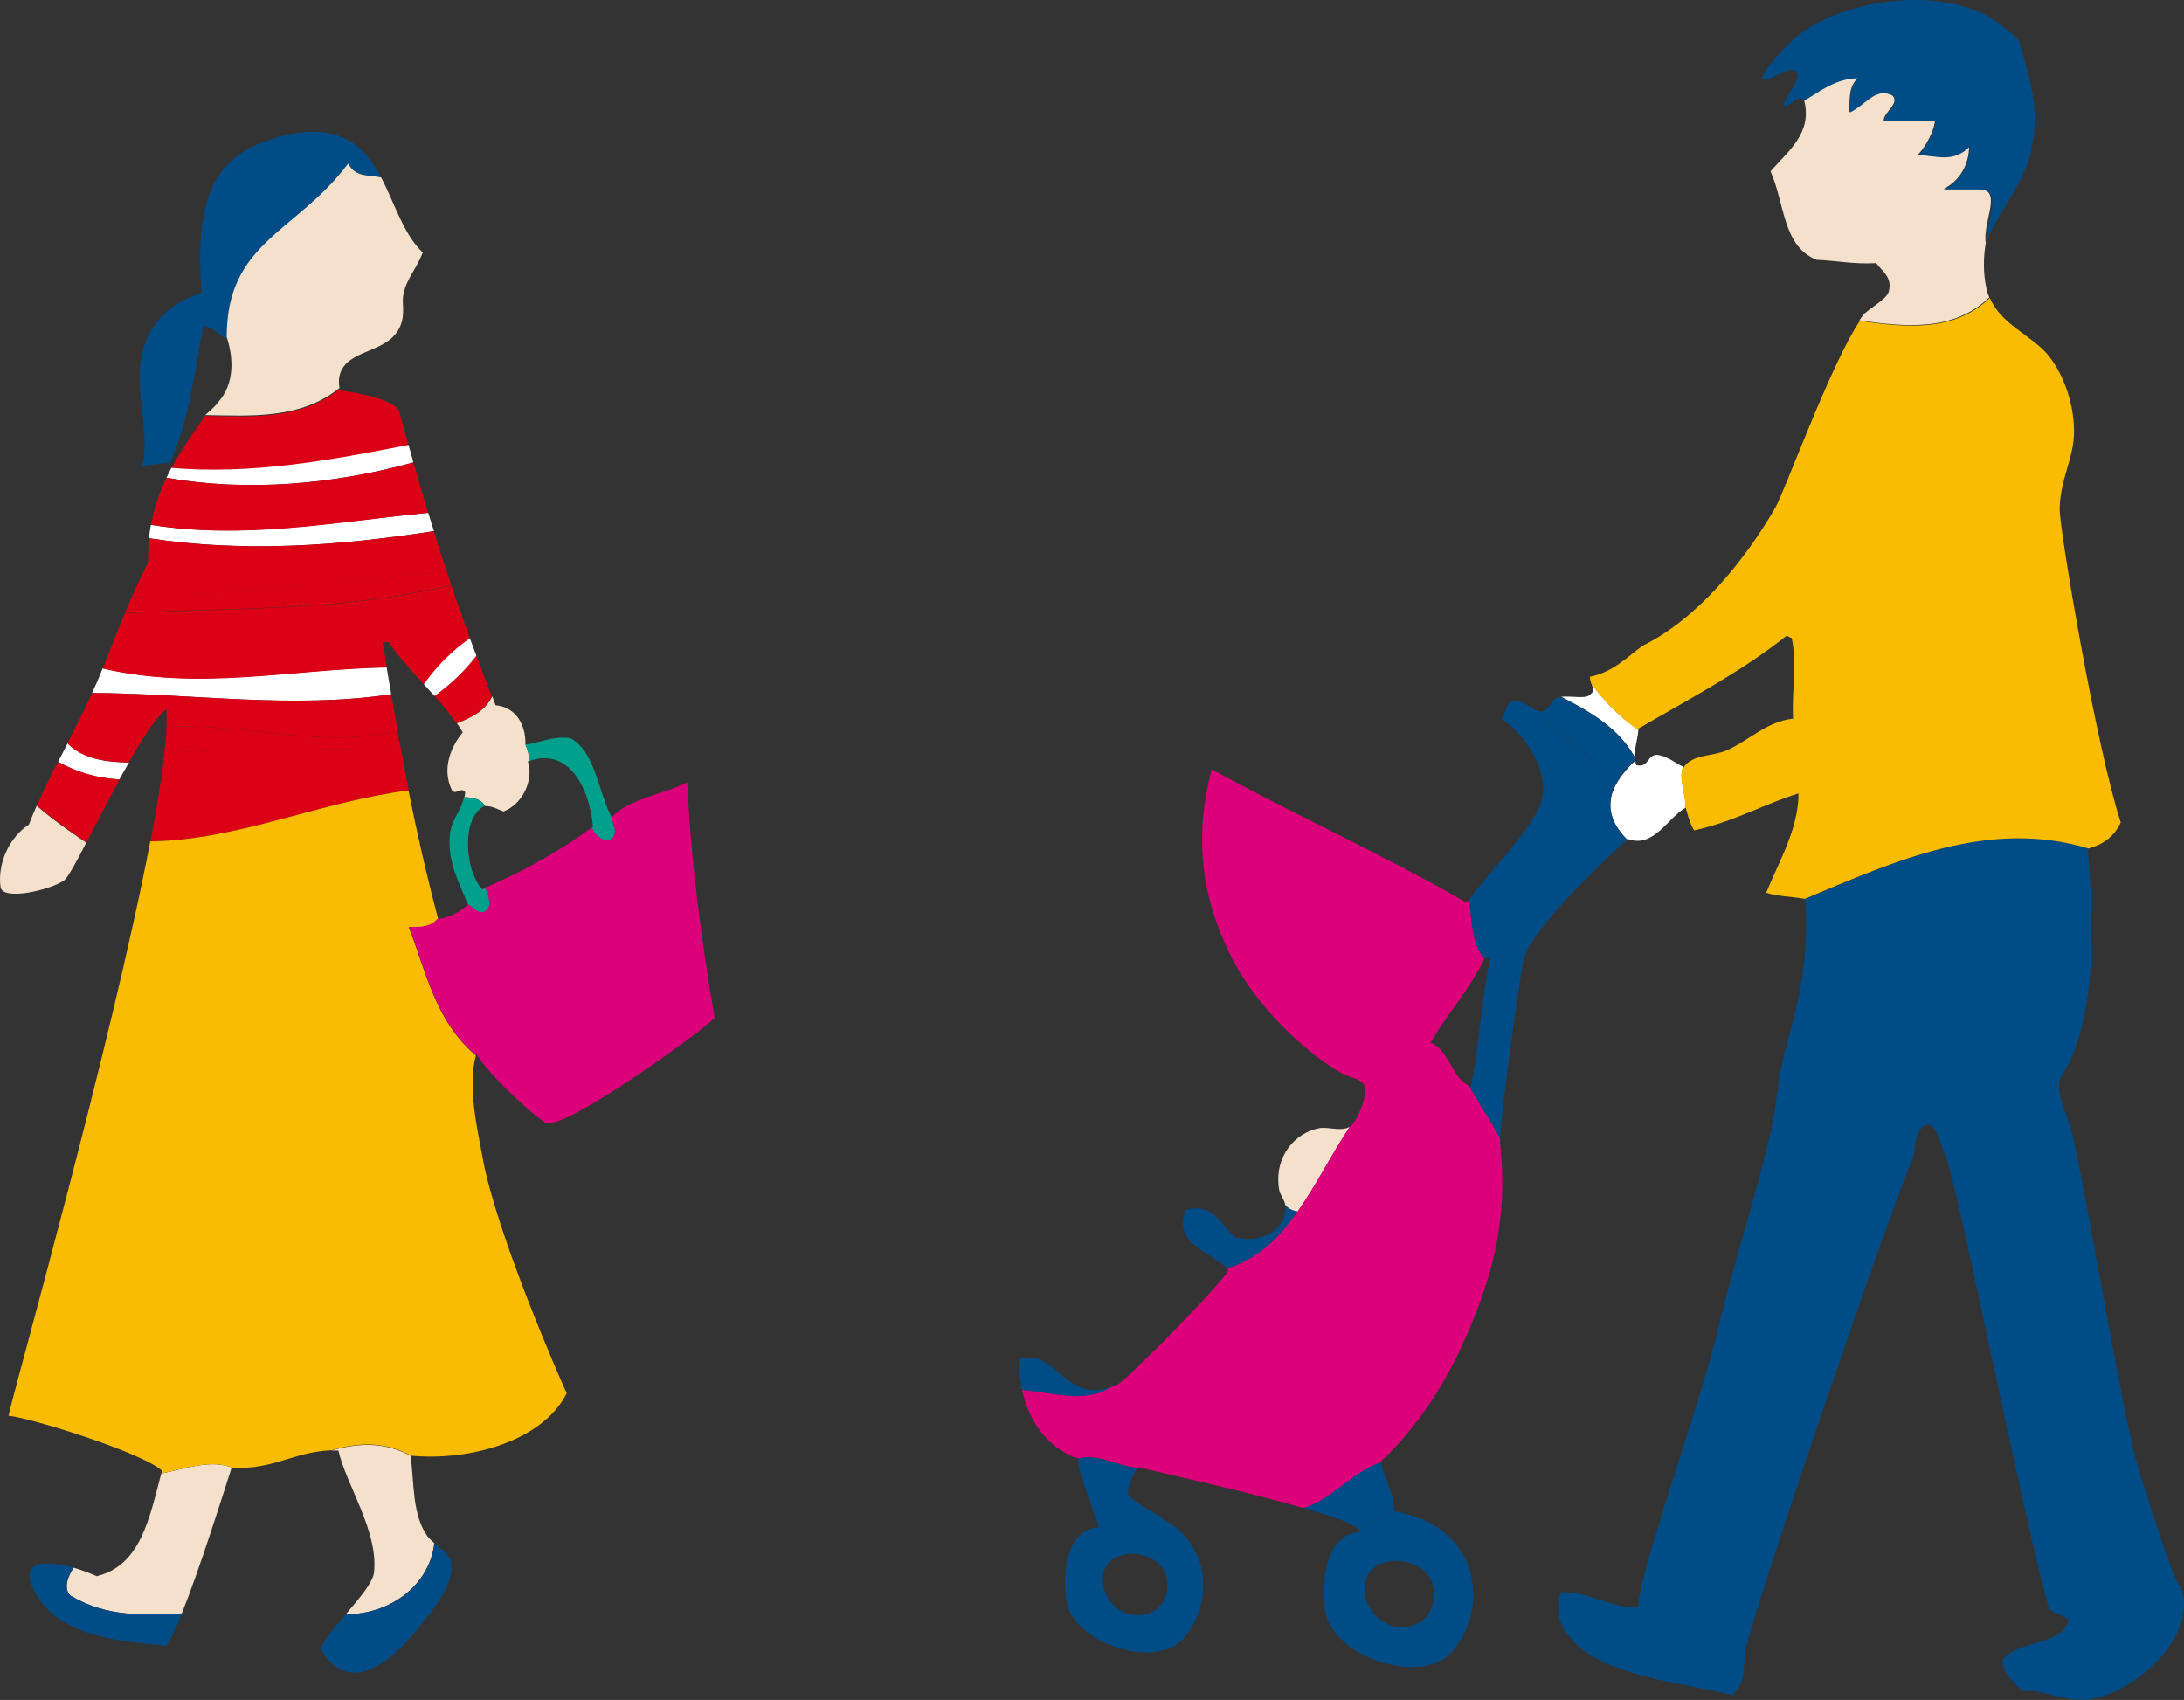
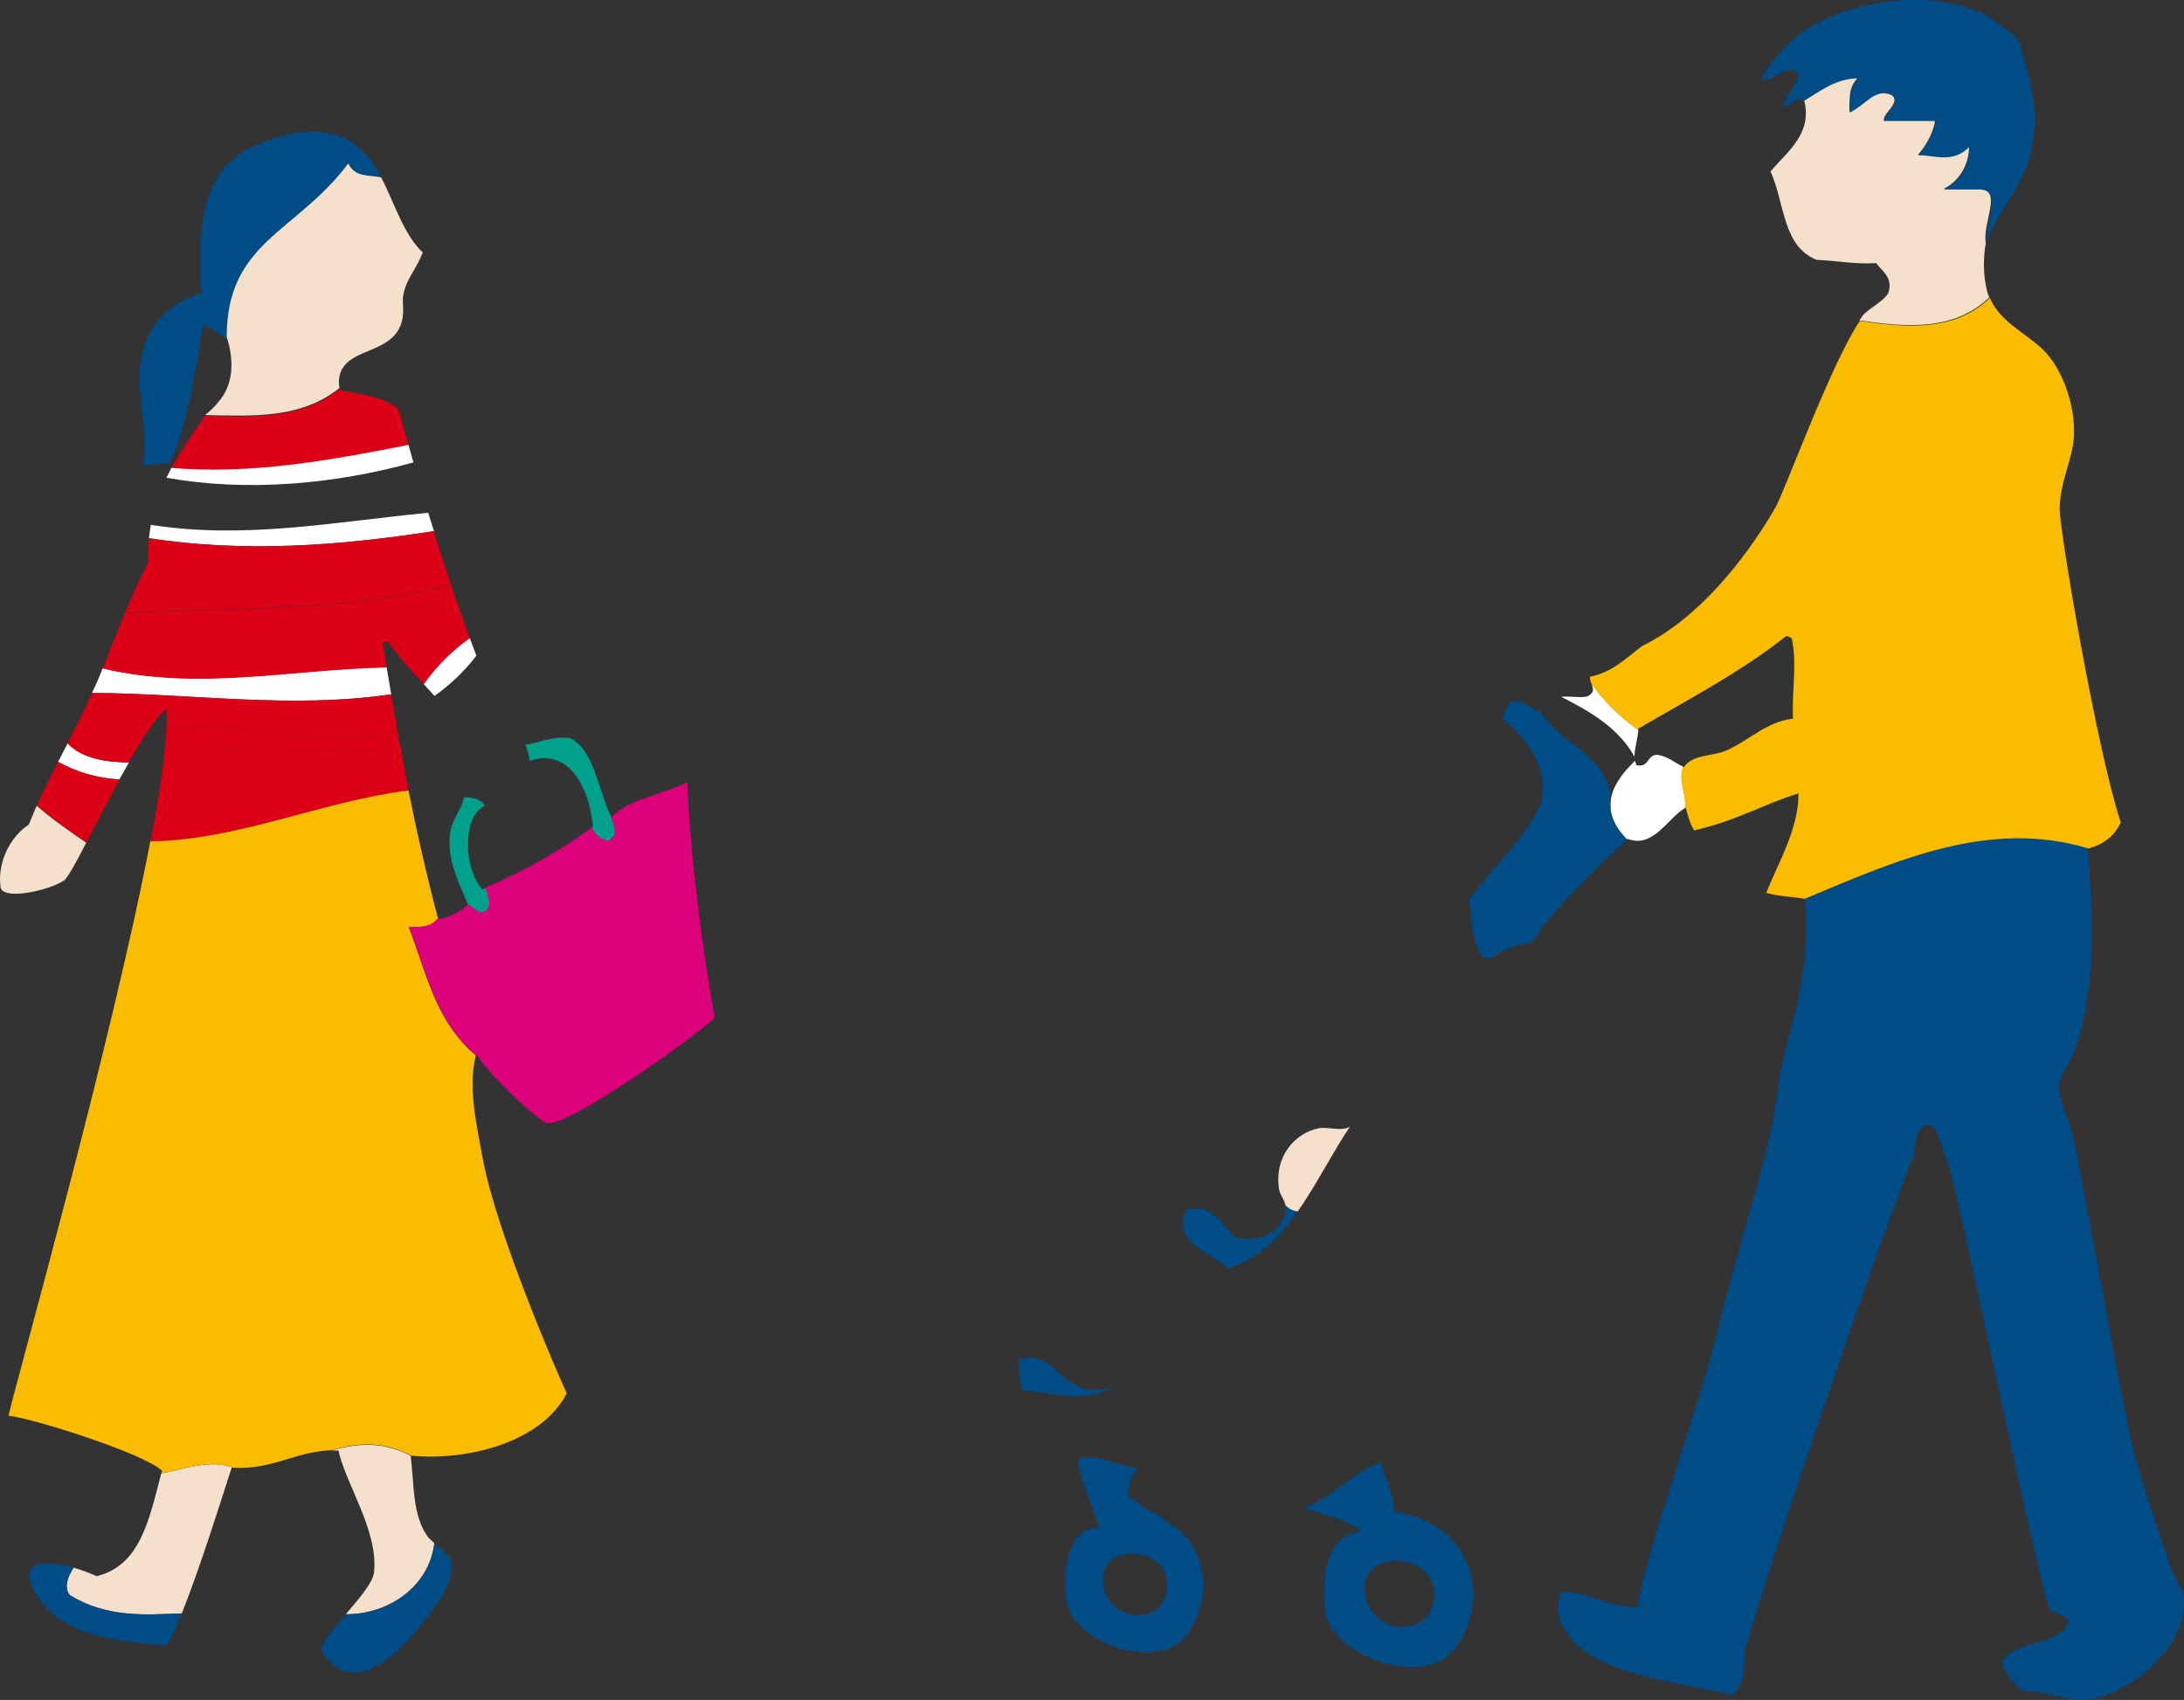
<svg xmlns="http://www.w3.org/2000/svg" id="_レイヤー_2" viewBox="0 0 79.77 62.09">
  <rect x="0" y="0" width="79.77" height="62.09" fill="#333333" stroke="none" />
  <defs>
    <style>.cls-1{fill:#f9bc00;}.cls-1,.cls-2,.cls-3,.cls-4,.cls-5,.cls-6,.cls-7{fill-rule:evenodd;stroke-width:0px;}.cls-2{fill:#dc007a;}.cls-3{fill:#fff;}.cls-4{fill:#004c87;}.cls-5{fill:#f4e0cb;}.cls-6{fill:#00a08c;}.cls-7{fill:#db0015;}</style>
  </defs>
  <g id="_レイヤー_2-2">
    <path class="cls-4" d="M12.72,5.97c.25.5.71.41,1.2.51-.17-.32-.36-.62-.59-.87-1.03-1.12-2.56-.9-3.93-.33-1.84.76-2.25,2.57-2.04,5.42-1.43.45-2.3,1.47-2.26,3.25.02.95.28,1.91.14,2.86,0,.07-.03.14-.04.2l1-.11c.66-1.38.9-3.19,1.21-4.93.01-.07.02-.14.03-.2.02.04.04.1.05.17.27-.05.54.4.81.4,0-3.49,2.53-3.8,4.44-6.34Z" />
    <path class="cls-5" d="M15.45,9.23c-.71-.66-1.03-1.8-1.53-2.75-.49-.1-.95,0-1.2-.51-1.9,2.54-4.44,2.85-4.44,6.34.25.76.3,1.72-.33,2.4-.03.04-.06.09-.1.12-.1.11-.21.2-.32.3-.01.01-.03.02-.04.03,1.66.03,3.49.16,4.91-.99-.04-.23-.03-.46.09-.68.41-.75,1.73-.63,2.13-1.58.19-.44.05-.84.11-1.14.13-.63.41-.81.72-1.56Z" />
    <path class="cls-5" d="M1.05,30.12c-.7.46-1.15,1.4-1.03,2.28.07.51,1.81.12,2.33-.25.12-.09.42-.63.8-1.37-.6-.41-1.21-.83-1.81-1.35-.1.23-.2.46-.29.7Z" />
    <path class="cls-7" d="M14.92,16.26c-.11-.39-.22-.79-.33-1.2-.15-.56-2.18-.8-2.18-.8,0-.02,0-.04,0-.06-1.42,1.15-3.25,1.02-4.91.99-.02.01-.05.03-.08.04,0,.02,0,.04,0,.06-.41.58-.81,1.17-1.15,1.81,2.89.25,5.77-.26,8.66-.84Z" />
    <path class="cls-3" d="M15.1,16.89c-.06-.21-.12-.42-.18-.64-2.89.57-5.77,1.09-8.66.84-.06.12-.12.24-.18.36,2.92.52,6.09.25,9.02-.56Z" />
    <path class="cls-3" d="M15.85,19.4c-.07-.22-.14-.44-.21-.67-3.44.33-6.69.98-10.13.44-.03.16-.05.32-.07.49,3.47.53,6.93.28,10.4-.26Z" />
    <path class="cls-7" d="M15.85,19.4c-3.47.54-6.94.79-10.4.26-.03.28-.04.58-.04.89-.21.4-.41.83-.6,1.27,3.92-.07,7.64-.73,11.52-.9-.16-.48-.32-.98-.49-1.52Z" />
    <path class="cls-3" d="M14.29,25.36c-.06-.33-.11-.66-.17-.99-3.54.07-6.82.86-10.37.04-.12.31-.25.61-.39.9,3.64.02,7.28.59,10.92.05Z" />
    <path class="cls-3" d="M4.71,27.85c-.78-.01-1.67-.11-2.24-.7-.12.23-.23.45-.35.68.68.37,1.39.59,2.24.64.12-.21.23-.42.35-.62Z" />
    <path class="cls-7" d="M2.12,27.83c-.27.52-.53,1.05-.77,1.59.6.52,1.21.94,1.81,1.35.35-.67.78-1.51,1.21-2.3-.85-.05-1.56-.27-2.24-.64Z" />
    <path class="cls-7" d="M14.29,25.36c-3.64.54-7.28-.03-10.92-.05-.29.63-.6,1.24-.91,1.84.57.59,1.46.68,2.24.7.51-.9,1.01-1.67,1.38-1.95.01.19.01.41,0,.66,2.9-.19,5.55.83,8.44.13-.08-.44-.15-.88-.23-1.33Z" />
    <path class="cls-7" d="M6.01,27.51c-.1.89-.28,1.98-.51,3.22,3.2-.04,6.21-1.45,9.43-1.86-.11-.53-.21-1.07-.3-1.61-2.87.22-5.75,0-8.62.25Z" />
    <path class="cls-7" d="M14.52,26.69c-2.89.7-5.54-.32-8.44-.13,0,.28-.04.6-.08.96,2.87-.26,5.74-.03,8.62-.25-.04-.19-.07-.38-.1-.58Z" />
    <path class="cls-7" d="M17.16,23.31c-.22-.6-.44-1.24-.68-1.94-3.9.97-8.01.83-11.92,1.03-.27.64-.52,1.29-.76,1.92-.01.03-.03.07-.04.1,3.55.82,6.83.03,10.37-.04-.05-.31-.1-.61-.15-.93.07,0,.13,0,.21,0,.39.57.84,1.05,1.3,1.55.49-.68,1-1.19,1.68-1.68Z" />
-     <path class="cls-7" d="M17.4,23.95c-.44.57-.92,1.03-1.53,1.47.28.31.55.64.8,1,.55-.2,1.05-.46,1.29-.99-.18-.46-.36-.95-.56-1.48Z" />
    <path class="cls-3" d="M17.4,23.95c-.08-.21-.16-.42-.24-.64-.68.49-1.19,1-1.68,1.68.13.14.26.29.39.43.61-.44,1.08-.89,1.53-1.47Z" />
    <path class="cls-7" d="M16.33,20.91c-3.88.17-7.61.83-11.52.9-.08.19-.17.39-.25.58,3.91-.2,8.02-.06,11.92-1.03-.05-.15-.1-.3-.15-.45Z" />
-     <path class="cls-7" d="M15.64,18.73c-.18-.58-.36-1.19-.54-1.84-2.93.81-6.1,1.08-9.02.56-.25.53-.45,1.09-.56,1.72,3.44.55,6.69-.1,10.13-.44Z" />
-     <path class="cls-5" d="M17.71,29.44c.29,0,.46.12.68.2.66-.25,1.12-1.1.89-1.83.02,0,.05-.01.07-.02-.02-.19-.07-.38-.16-.6,0,0,0,0,0,0,0-.01,0-.02,0-.03-.03-.08-.07-.17-.12-.26.05.1.09.18.12.26.01-.73-.38-1.34-1.09-1.4-.04-.11-.08-.22-.12-.33-.24.52-.74.78-1.29.99.07.11.15.21.21.33-.38.46-.8,1.29-.39,2.12.14.18.32-.14.48.06,0,.07-.01.13-.03.19.26,0,.61.05.76.32Z" />
    <path class="cls-6" d="M22.23,30.7c.42-.21.15-.56.1-.86-.49-.97-.6-2.41-1.5-2.88-.67-.1-1.28.23-1.64.23.09.22.13.41.16.6,1.37-.48,2.17.89,2.31,2.41-.01,0-.02.02-.04.03.08.26.34.48.61.48Z" />
    <path class="cls-6" d="M17.79,33.24c.2-.2.03-.52-.05-.81-.04.02-.08.04-.12.05-.64-.65-.79-2.6.07-3.04,0,0,.02,0,.02,0-.15-.28-.5-.32-.76-.32-.1.5-.47.81-.52,1.39-.1,1,.4,1.84.65,2.51.24.16.48.46.71.22Z" />
    <path class="cls-5" d="M8.5,53.61c-.82-.32-1.74.04-2.61.21-.43,1.61-.74,3.36-2.36,3.75-.22-.1-.52-.22-.84-.31-.23.33-.37.77-.12,1.02,1.36.81,2.71.7,4.07.65.65-1.61,1.49-4.3,1.82-5.32.01,0,.02,0,.03,0Z" />
    <path class="cls-4" d="M2.57,58.28c-.25-.25-.11-.69.12-1.02-1-.28-2.16-.31-1.33,1.03.91,1.49,2.99,1.66,4.7,1.82.15-.18.36-.61.59-1.18-1.36.05-2.71.17-4.07-.65Z" />
    <path class="cls-5" d="M15.87,56.37c-.1-.09-.19-.17-.26-.26-.55-.78-.48-1.89-.61-2.93,0,0,0,0,.01,0-.91-.49-1.83-.51-2.9-.2.08,0,.17,0,.25,0,.27,1.23,1.47,2.95,1.3,4.46-.04.36-.54.95-1.03,1.52,1.59.01,3.05-1.04,3.23-2.59Z" />
    <path class="cls-4" d="M16.49,57.08c-.05-.27-.36-.49-.62-.71-.17,1.55-1.63,2.6-3.23,2.59-.44.51-.86,1-.92,1.29,1.06,1.76,2.59.4,3.49-.7.47-.58,1.42-1.67,1.27-2.47Z" />
    <path class="cls-1" d="M20.7,50.89c-.21-.44-2.57-5.83-3.07-8.59-.21-1.15-.55-2.58-.25-3.75-1.51-1.27-1.83-3.13-2.45-4.68.5,0,.8,0,1.07-.32-.4-1.51-.76-3.07-1.08-4.68-3.22.41-6.23,1.82-9.43,1.86-1.43,7.46-4.95,19.92-5.18,20.98.84.08,4.92,1.36,5.61,2.01,0,.03-.02.06-.03.1.86-.17,1.78-.53,2.61-.21,1.48.08,2.25-.59,3.62-.64,1.07-.32,1.99-.29,2.9.2,2.12.2,4.79-.52,5.68-2.28Z" />
    <path class="cls-2" d="M14.94,33.87c.62,1.55.94,3.41,2.45,4.68,0-.02,0-.04.01-.06.38.71,2.32,2.5,2.59,2.54.81.1,5.32-3.1,6.11-3.85-.46-2.72-.85-5.52-1-8.61-.9.46-2.11.59-2.77,1.29,0,0,0-.01,0-.02.05.3.32.65-.1.86-.26,0-.52-.22-.61-.48-1.17.86-2.47,1.59-3.89,2.2.08.29.25.61.05.81-.24.24-.47-.06-.71-.22,0,.01,0,.03.01.04-.26.26-.79.51-1.08.51,0,0,0-.01,0-.02-.26.31-.57.32-1.07.32Z" />
    <path class="cls-4" d="M46.96,44.13c-.04.79-.89,1.32-1.85,1.06-.49-.41-.84-1.32-1.8-.98-.48,1.24.93,1.53,1.51,2.12,1.11-.31,1.91-1.12,2.58-2.09-.18-.03-.32-.09-.45-.23,0,.04.01.08.01.12Z" />
    <path class="cls-5" d="M49.29,41.16c-.33.18-.78-.02-1.12.05-.85.16-1.65,1.02-1.45,2.24.03.19.19.36.23.57.13.14.28.2.45.23.68-.97,1.24-2.1,1.9-3.09,0,0,0,0-.01,0Z" />
    <path class="cls-4" d="M40.59,50.66c-1.74.62-2.03-1.49-3.37-1,0,.39.04.76.11,1.12,1.12.08,2.31.51,3.26-.11Z" />
    <path class="cls-4" d="M49.65,55.88c.42-.17.82-.61,1.27-.72-.04-.65-.32-1.11-.49-1.75-1.01.33-1.8,1.35-2.82,1.67,1.06.3,1.87.59,2.04.8Z" />
    <path class="cls-3" d="M61.49,28.01c-.33-.14-.55-.39-.97-.44-.38.01-.27.47-.75.38-.02-.05-.04-.11-.05-.16-1.02.96-1.25,1.91-.29,2.87,0,0,.02-.02.02-.02.94.36,1.46-.76,2.1-1.13.06-.48-.26-1.04-.07-1.5Z" />
-     <path class="cls-2" d="M52.25,38.09c.61-1.07,1.43-1.94,1.97-3.08-.5-.56-.44-1.39-.56-2.14-.03.04-.05.07-.08.11-3-1.74-6.26-3.2-9.32-4.88-.76,2.81-.2,5.1.78,6.98.84,1.62,2.54,3.31,3.96,4.12.34.19.77.18.86.53.08.27-.27,1.24-.56,1.42-1.32,1.99-2.26,4.55-4.49,5.18.02.02.04.04.06.06-.21.46-3.7,4.01-4.04,4.17-.08.04-.17.07-.24.1-.95.62-2.14.2-3.26.11.26,1.2.98,2.14,2.03,2.5.81-.2,1.39.28,2.2.34.04-.03.08-.03.1,0,.02,0,.04,0,.06,0-.02,0-.04,0-.06,0,1.05.25,3.94.89,5.95,1.47,1.02-.31,1.8-1.33,2.82-1.67,0,0,0-.01,0-.02,1.33-1.26,2.37-2.82,3.17-4.69.9-2.08,1.5-4.19,1.19-6.93,0-.04,0-.11,0-.2-.32-.63-.77-1.26-1.12-1.9-.67-.32-.72-1.3-1.42-1.59Z" />
-     <path class="cls-4" d="M54.4,35.17s.06.05.09.07c-.03-.02-.06-.04-.09-.07-.3,1.45-.38,3.1-.68,4.54-.02,0-.03-.02-.05-.03.34.63.8,1.27,1.12,1.9.05-1.08.69-5.66.85-6.5.04-.18.15-.41.3-.66-.53.06-1.05.25-1.51.6-.01.05-.02.1-.03.16Z" />
+     <path class="cls-4" d="M54.4,35.17s.06.05.09.07Z" />
    <path class="cls-4" d="M56.25,25.98c-.39-.06-.51-.42-1.01-.37-.24.12-.26.43-.39.65,1.02.69,1.9,2.2,1.33,3.31-.57,1.12-1.9,2.39-2.52,3.3.12.74.06,1.58.56,2.14,0,0,0-.01,0-.02.07,0,.14,0,.21,0,0,.01,0,.02,0,.04.45-.36.97-.54,1.51-.6.81-1.29,2.95-3.3,3.49-3.76-.5-.5-.68-1-.59-1.49-.11-1.56-1.81-1.99-2.58-3.18Z" />
    <path class="cls-3" d="M59.7,27.63c0-.31.12-.66.14-.97-.69-.49-1.21-1-1.71-1.69.05.15.1.29-.03.38-.15.2-.65.06-1.08.1,1.07.54,2.09,1.14,2.67,2.17Z" />
-     <path class="cls-4" d="M57.03,25.46s-.08,0-.11.01c-.29.09-.29.45-.61.52-.02,0-.04,0-.06-.01.77,1.19,2.47,1.62,2.58,3.18.08-.46.39-.91.87-1.37,0-.05-.01-.11-.01-.16-.58-1.03-1.6-1.62-2.67-2.17Z" />
    <path class="cls-4" d="M57.01,58.17c-.34.93.23,1.64.79,2.07,1.34,1.05,3.84,1.26,5.47,1.67.55-.47.37-1.06.49-1.7,0-.04.02-.1.04-.18-1.39-.22-2.82-.38-3.97-1.35-.84.14-1.87-.6-2.82-.52Z" />
    <path class="cls-4" d="M79.44,57.62c-.03-.05-.05-.11-.07-.16-.43-1.17-.88-2.59-1.28-3.88-.52-1.64-1.89-9.99-2.4-12.18-.13-.56-.53-1.27-.49-1.8.02-.27.3-.58.45-.93.91-2.12.82-5.08.6-7.68.01,0,.03,0,.04-.01-3.62-1.09-6.99.44-10.36,1.86.17,2.22-.25,3.79-.75,5.63-.25.94-.29,1.97-.51,2.9-.57,2.44-1.38,4.86-1.95,7.31-.54,2.33-2.91,8.91-2.88,10.02h0c1.15.97,2.58,1.12,3.97,1.35.52-2.07,5.06-15.42,6.09-17.83.05-.5.12-1.1.51-1.14.3-.03.46.69.68,1.24.45,1.13,2.96,13.84,3.77,16.48.23.14.53.2.72.39,0,.01-.01.02-.02.04,1.38-.45,2.92-.57,3.88-1.58Z" />
    <path class="cls-4" d="M79.44,57.62c-.96,1.01-2.49,1.12-3.88,1.58-.32.93-1.75.67-2.38,1.39-.17.34.38.89.68,1.17.8-.05,1.54.39,2.33.32,1.55-.13,3.82-1.98,3.56-3.79-.03-.24-.2-.45-.31-.67Z" />
    <path class="cls-5" d="M72.24,6.9h-1.25c.62-.31.93-.93.93-1.56-.62.62-1.25.31-1.87.31.31-.31.62-.94.62-1.25h-1.87c0-.31.62-.62.31-.93-.62-.31-.93.31-1.56.62,0-.62,0-.93.31-1.25-.83,0-1.42.5-1.98.82,0,0,.01.01.02.02.3,1.2-.61,1.85-1.23,2.58.53,1.21.44,2.73,1.68,3.23.74.03,1.37.17,2.18.12.21.3.59.5.46,1.03-.07.3-.76.64-.95.88-.04.06-.08.12-.13.18,1.69.25,3.45.41,4.75-.84-.04-.09-.08-.19-.1-.3-.14-.61-.11-1.23-.03-1.68-.13-.8.68-2-.32-2Z" />
    <path class="cls-4" d="M74.2,5.39c.31-1.39-.04-2.42-.44-3.84-.07-.24-1.27-1.1-1.52-1.13-2.06-.88-5.19-.3-6.7.98-.26.22-1.39,1.41-1.13,1.52.45-.02.89-.58,1.25-.26.06.34-.37.77-.51,1.14.09.31.54-.45.75-.12.56-.33,1.15-.82,1.98-.82-.31.31-.31.62-.31,1.25.62-.31.93-.93,1.56-.62.31.31-.31.62-.31.93h1.87c0,.31-.31.94-.62,1.25.62,0,1.25.31,1.87-.31,0,.62-.31,1.25-.93,1.56h1.25c1,0,.19,1.21.32,2,.04-.22.09-.4.15-.5.47-.94,1.21-1.78,1.49-3.01Z" />
    <path class="cls-1" d="M75.23,18.61c0-1.02.48-1.83.52-2.69.05-1.06-.36-2.26-.97-2.98-.6-.7-1.71-1.11-2.1-2.06-1.3,1.25-3.06,1.09-4.75.84-1.06,1.57-2.74,6.22-3.09,6.83-1.14,1.96-2.84,4.05-4.85,5.04-.59.43-1.06.95-1.92,1.13,0,.07.02.16.05.25.5.68,1.01,1.19,1.71,1.69,0-.01,0-.03,0-.04,1.85-1.08,3.78-2.09,5.4-3.38.11-.03.12.06.21.06.21.99,0,1.83.05,2.95-.96.1-1.61.8-2.41,1.15-.54.24-1.25.14-1.58.62-.01,0-.02,0-.03-.01-.19.46.13,1.02.07,1.5,0,0,.02-.01.03-.01.08.3.16.6.31.83,1.49-.33,2.59-.98,3.81-1.35,0,1.31-.73,2.51-1.18,3.63.42.13.95.14,1.41.22h0c3.36-1.41,6.74-2.93,10.36-1.84.57-.15.96-.47,1.18-.95-.9-2.75-2.23-10.67-2.23-11.42Z" />
    <path class="cls-4" d="M39.36,53.27s.03.01.04.02c-.11.33.65,2.15.73,2.46.73-.12,1.52-.39,2.27-.35-.43-.23-.85-.48-1.2-.79-.05-.19.19-.86.36-.99-.8-.06-1.39-.54-2.2-.34Z" />
    <path class="cls-4" d="M49.69,55.95c-1.32.1-1.42,1.87-1.29,2.86.23,1.71,3.52,2.8,4.63,1.53,1.41-1.62,1.03-4.62-2.11-5.14,0-.01,0-.02,0-.04-.45.11-.84.55-1.27.72.02.02.03.05.04.07ZM49.85,57.9c.1-1.24,2.25-1.15,2.5.06.12.6-.13,1.23-.74,1.41-.94.29-1.84-.5-1.76-1.47Z" />
    <path class="cls-4" d="M40.13,55.74s0,.03,0,.04c-1.22.09-1.31,1.73-1.19,2.65.21,1.58,3.26,2.59,4.29,1.41,1.11-1.27,1.01-3.46-.81-4.39,0-.01,0-.03.01-.04-.01,0-.03-.01-.04-.02-.75-.04-1.54.23-2.27.35ZM42.61,57.63c.11.56-.12,1.14-.69,1.31-.87.27-1.71-.46-1.63-1.36.09-1.15,2.09-1.07,2.32.05Z" />
  </g>
</svg>